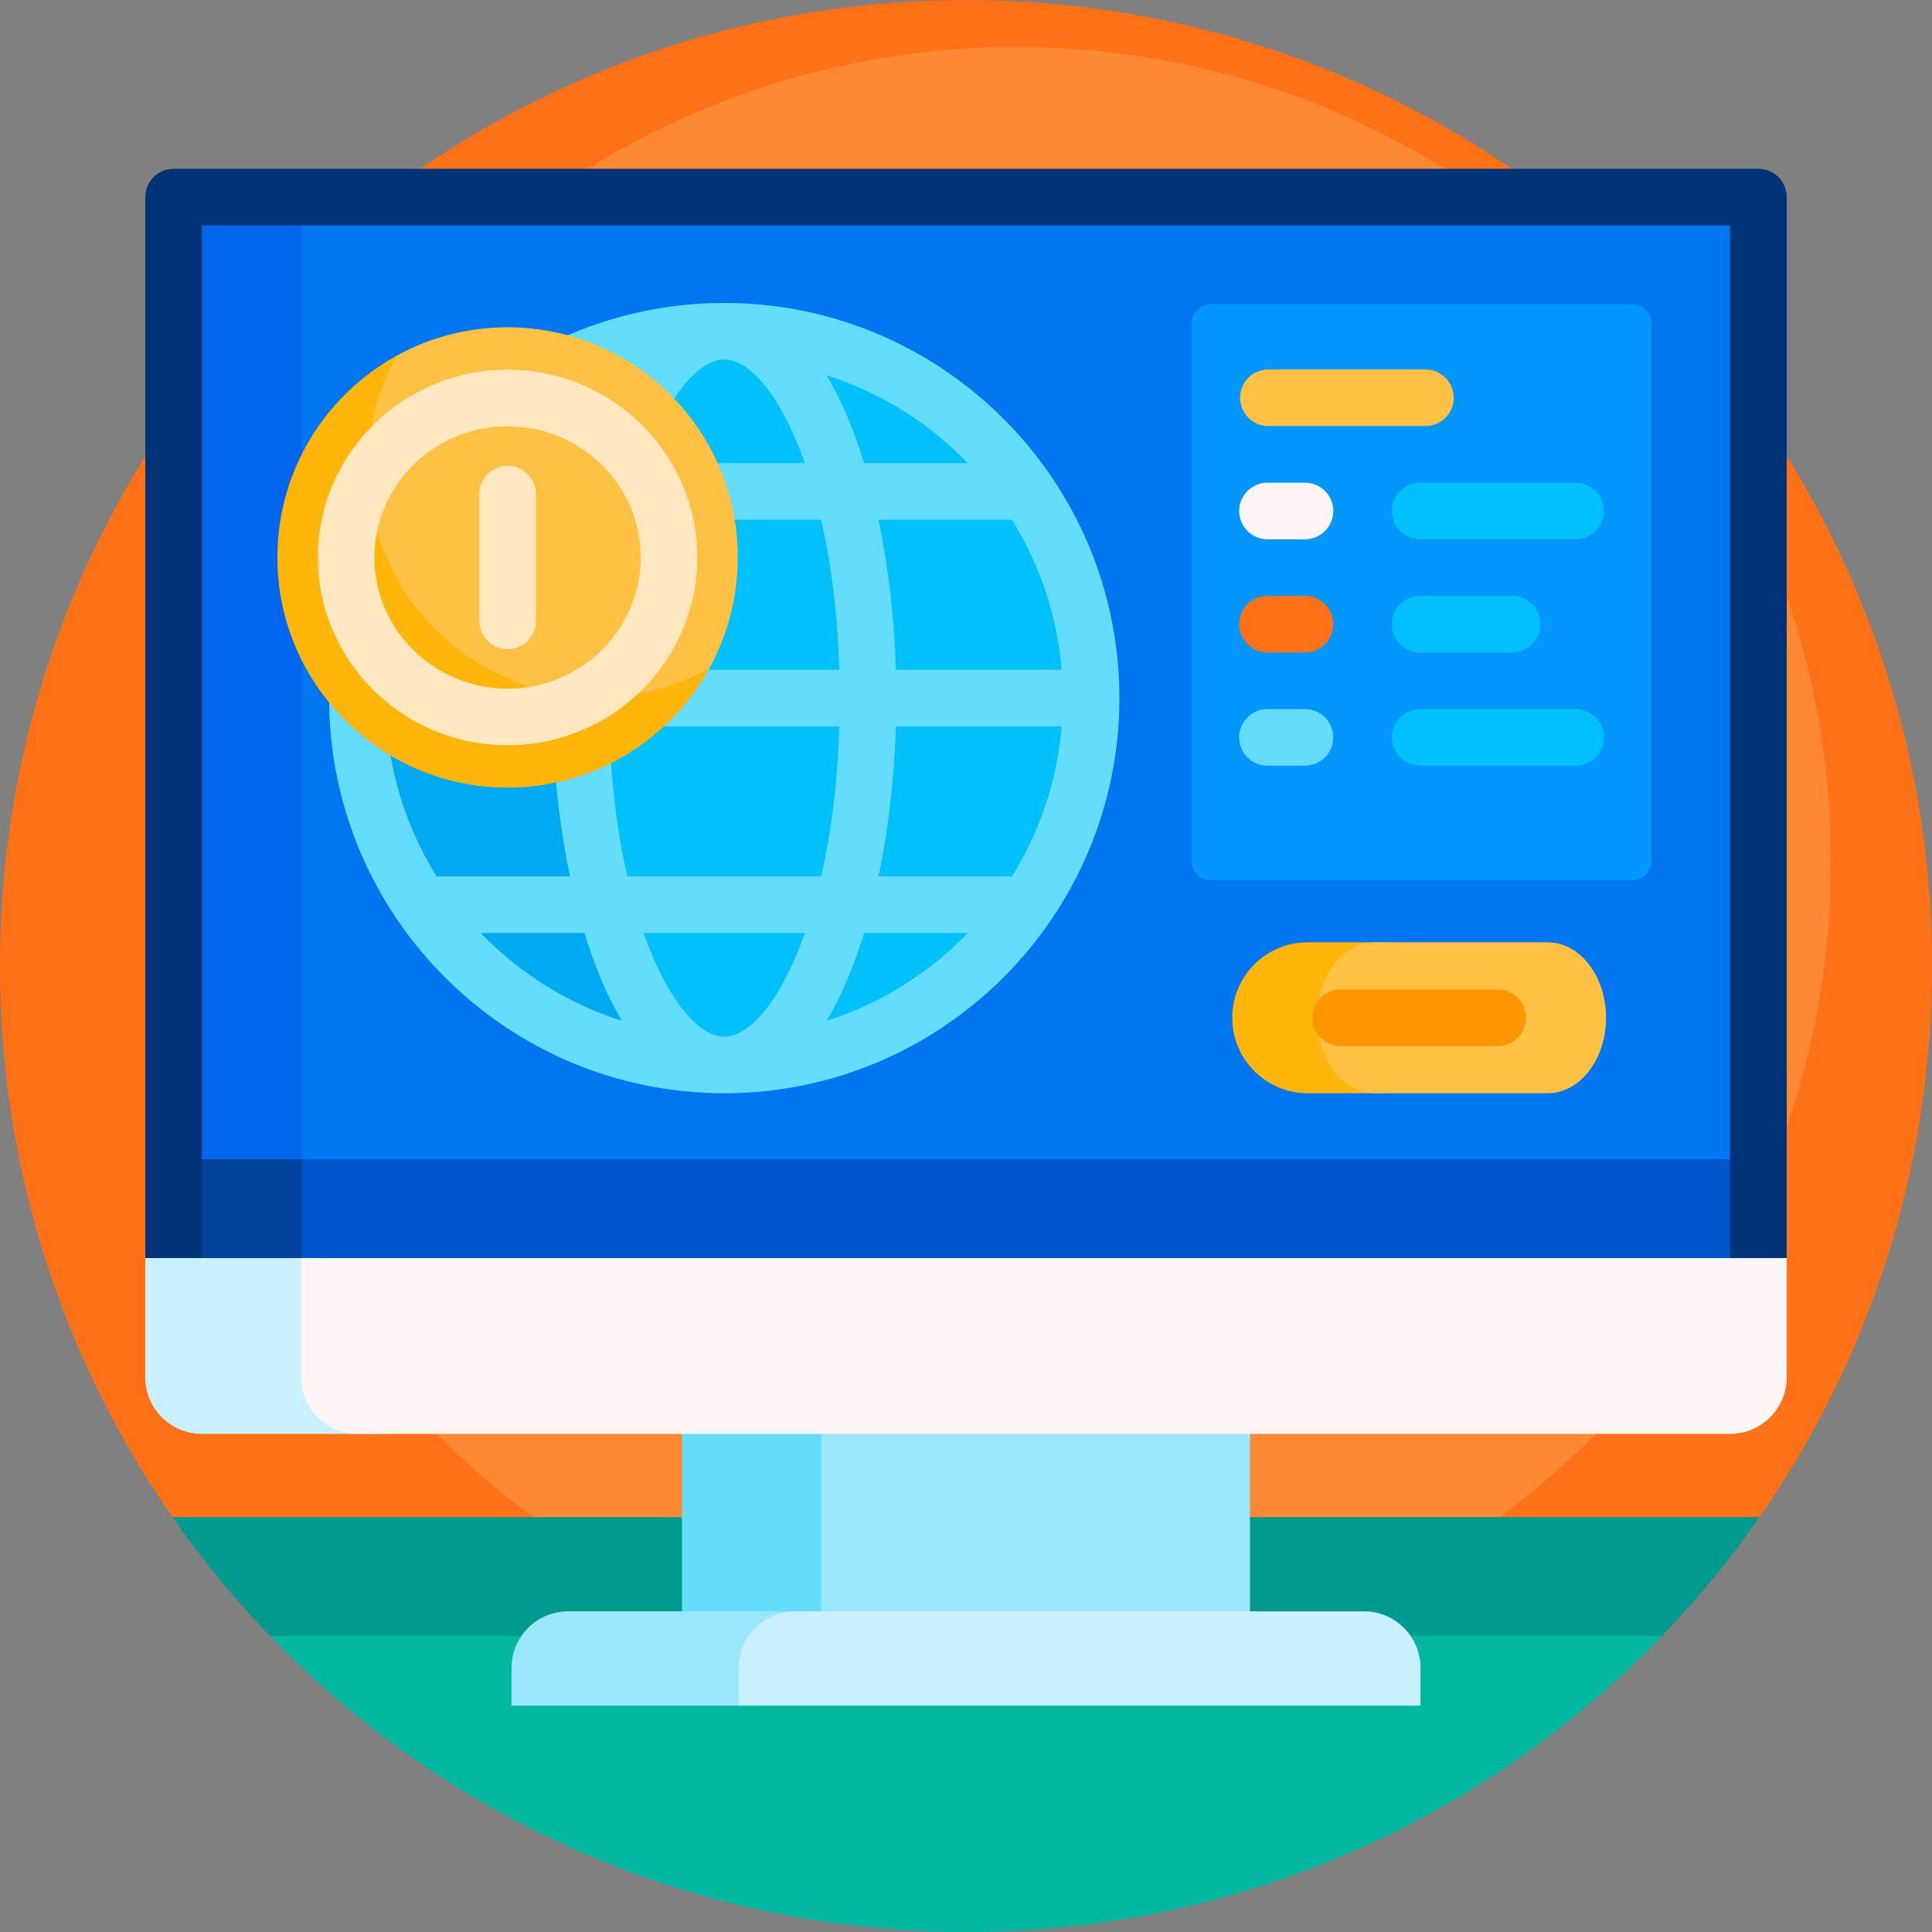
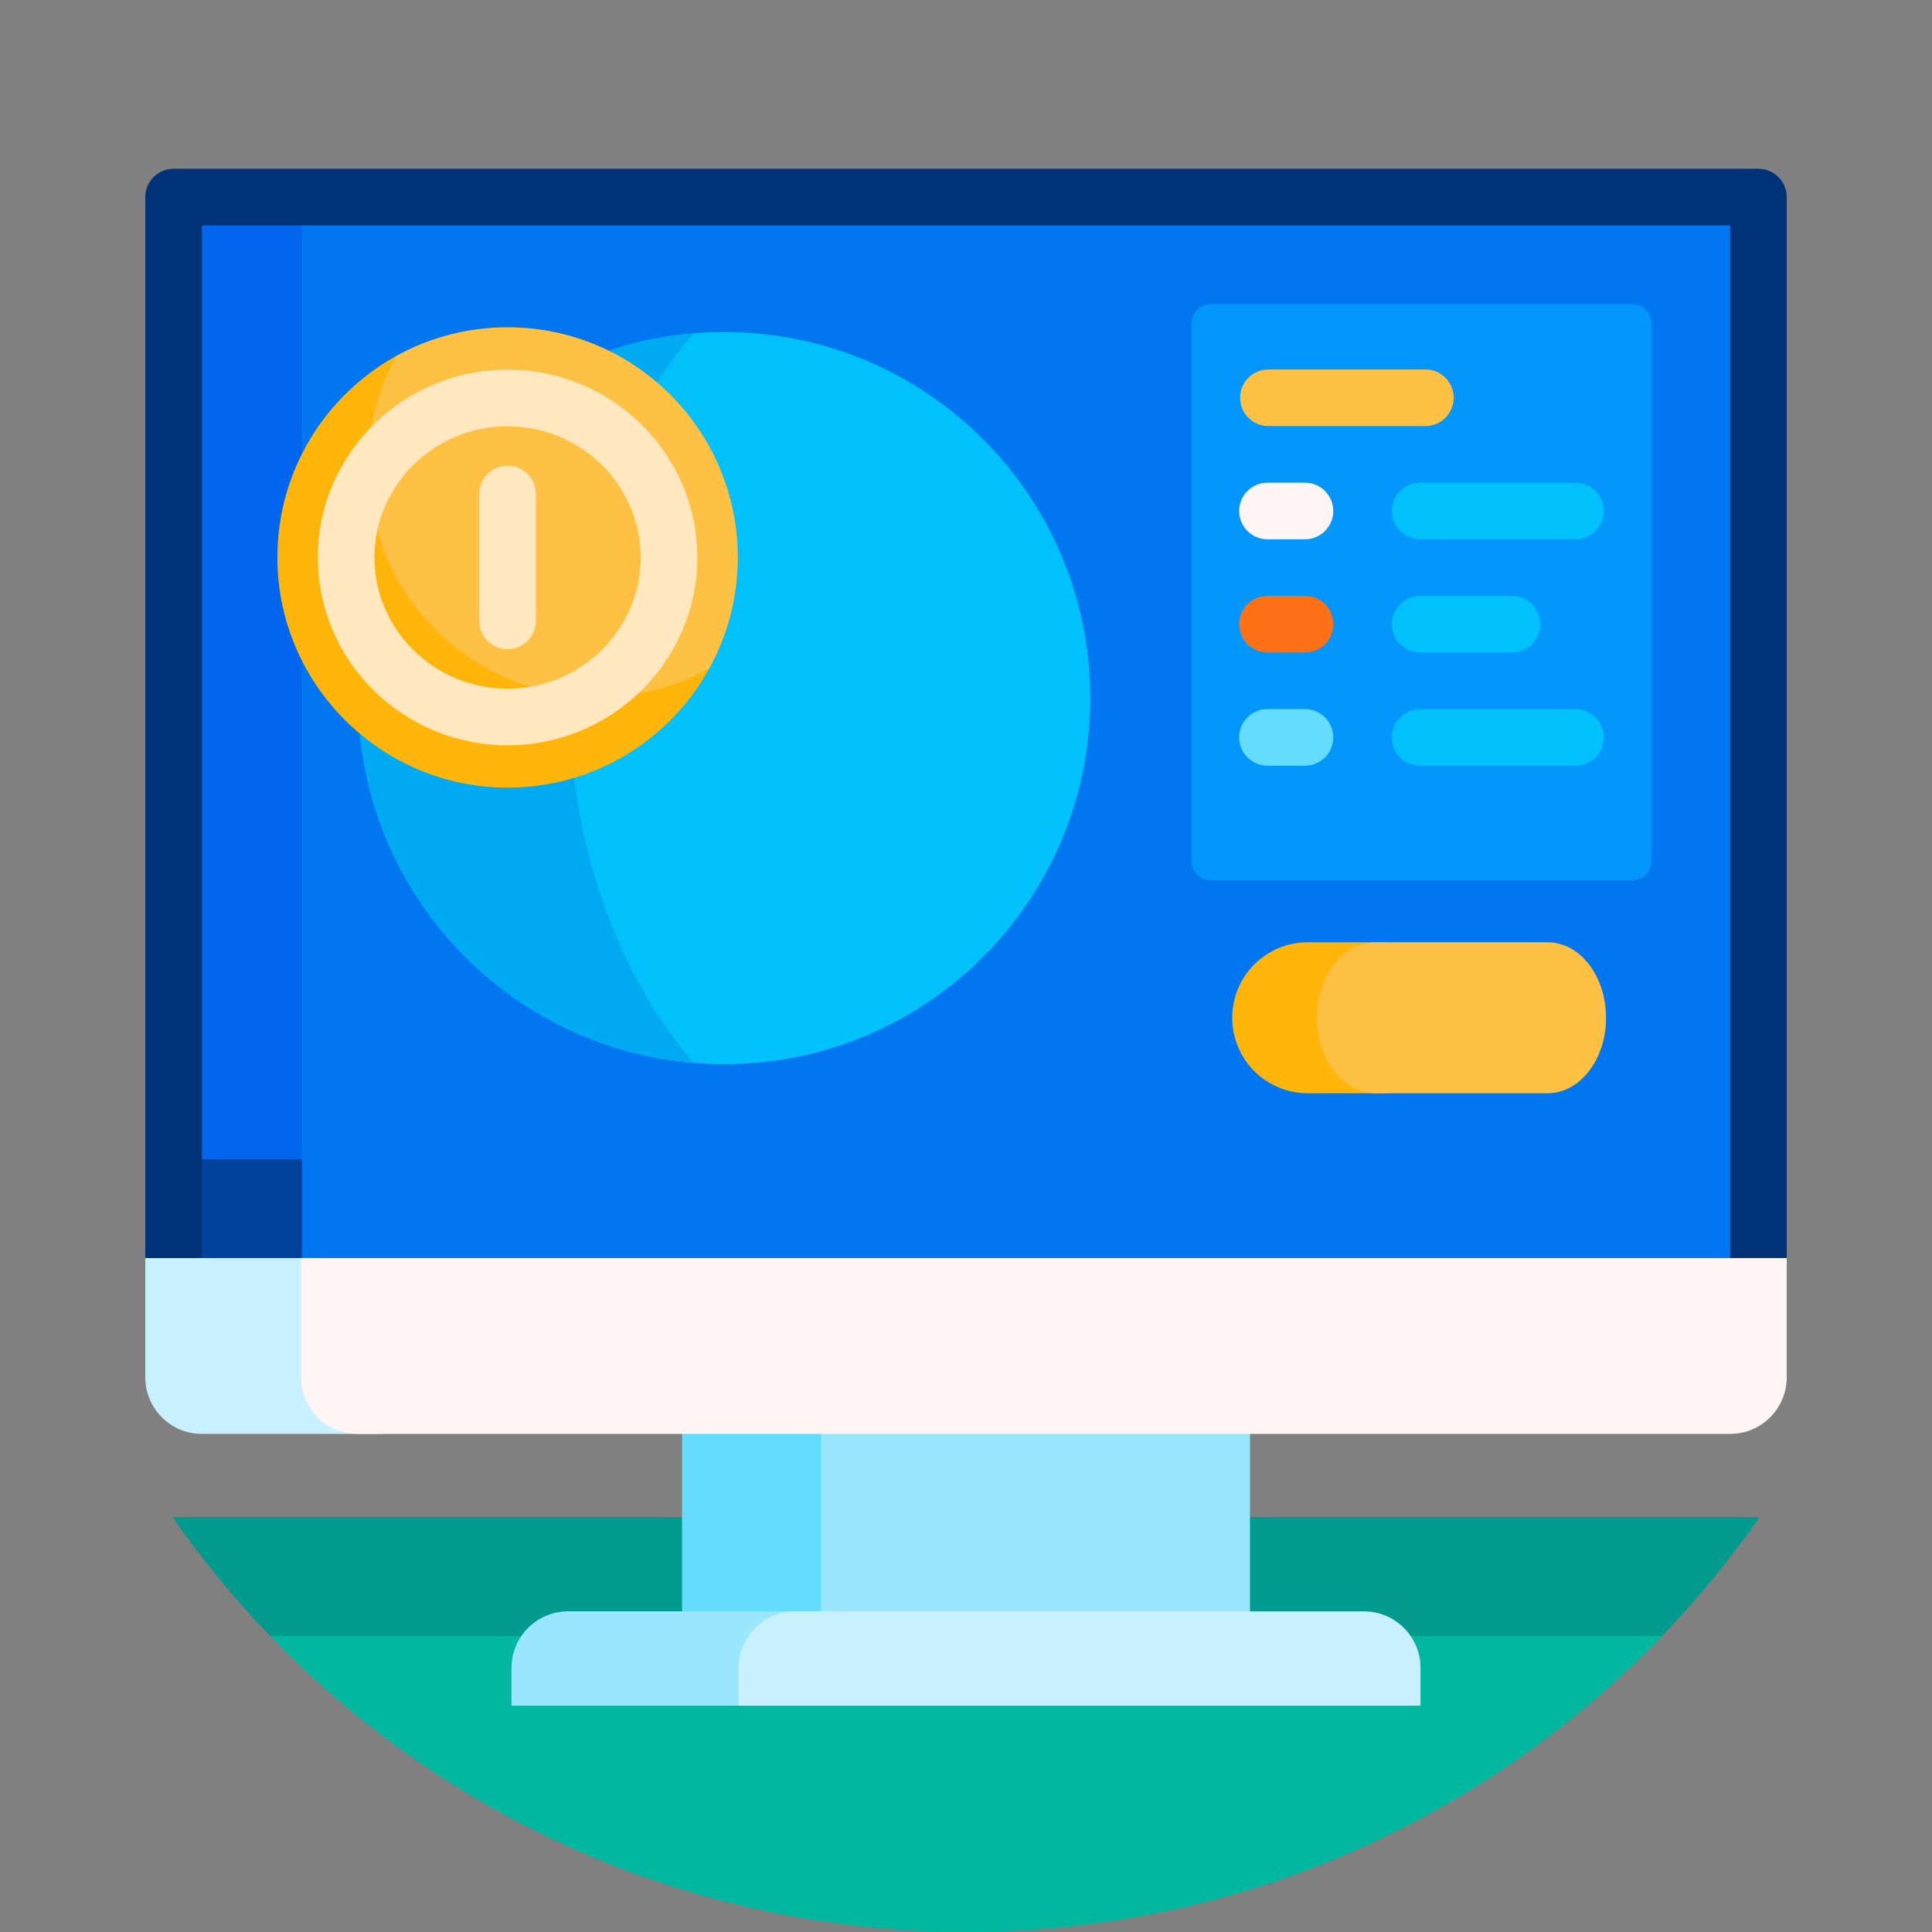
<svg xmlns="http://www.w3.org/2000/svg" id="Capa_1" height="512" viewBox="0 0 512 512" width="512">
  <rect x="0" y="0" width="512" height="512" fill="#808080" stroke="none" />
  <g>
-     <path d="m46.626 403.34c-29.374-41.664-46.626-92.487-46.626-147.34 0-141.385 114.615-256 256-256s256 114.615 256 256c0 54.853-17.252 105.676-46.626 147.34z" fill="#ff7117" />
-     <path d="m485.213 228.303c0 119.214-96.642 215.856-215.856 215.856s-215.857-96.641-215.857-215.856 96.642-215.856 215.856-215.856 215.857 96.642 215.857 215.856z" fill="#ff8835" />
    <path d="m71.97 431.396h367.787c1.022 0 1.553 1.232.845 1.969-46.582 48.469-112.069 78.635-184.602 78.635-72.631 0-138.198-30.247-184.791-78.832-.636-.664-.158-1.772.761-1.772z" fill="#00b7a0" />
    <path d="m45.722 402.05h420.556c-7.782 11.184-16.435 21.718-25.858 31.503h-368.84c-9.424-9.785-18.076-20.319-25.858-31.503z" fill="#009a8e" />
    <path d="m466 52.234v295h-420v-295z" fill="#0077f0" />
    <path d="m437.617 85.626v142.617c0 2.761-2.239 5-5 5h-111.808c-2.761 0-5-2.239-5-5v-142.617c0-2.761 2.239-5 5-5h111.809c2.761 0 4.999 2.239 4.999 5z" fill="#0396fd" />
    <path d="m80 52.234v295h-34v-295z" fill="#0066ed" />
-     <path d="m466 307.234v40h-392.489v-33.691c0-3.484 2.824-6.309 6.309-6.309z" fill="#0055ca" />
    <path d="m365.83 289.719h-19.277c-11.046 0-20-8.954-20-20 0-11.046 8.954-20 20-20h19.277c11.046 0 20 8.954 20 20 0 11.046-8.955 20-20 20z" fill="#ffb509" />
    <path d="m425.618 269.719c0 11.046-6.925 20-15.468 20h-45.682c-8.543 0-15.468-8.954-15.468-20 0-11.046 6.925-20 15.468-20h45.682c8.543 0 15.468 8.955 15.468 20z" fill="#ffc143" />
    <path d="m80 307.234v40h-34v-40z" fill="#00429c" />
    <path d="m331.255 365v65.298c0 8.284-6.716 15-15 15h-88.595c-8.284 0-15-6.716-15-15v-65.298c0-8.284 6.716-15 15-15h88.596c8.284 0 14.999 6.716 14.999 15z" fill="#9ae7fd" />
    <path d="m217.617 365v65.298c0 8.284-6.716 15-15 15h-6.872c-8.284 0-15-6.716-15-15v-65.298c0-8.284 6.716-15 15-15h6.872c8.284 0 15 6.716 15 15z" fill="#64dcfc" />
    <path d="m198.362 442.021v7.659c0 1.293-1.048 2.341-2.341 2.341h-60.468v-10c0-8.284 6.716-15 15-15h62.808c-8.283 0-14.999 6.716-14.999 15z" fill="#9ae7fd" />
    <path d="m376.447 442.021v10h-180.702v-10c0-8.284 6.716-15 15-15h150.702c8.284 0 15 6.716 15 15z" fill="#c9f0ff" />
    <path d="m288.944 185c0 53.576-43.432 97.009-97.009 97.009s-97.008-43.433-97.008-97.009 43.432-97.009 97.009-97.009 97.008 43.433 97.008 97.009z" fill="#00c1fb" />
    <path d="m183.8 281.672c-49.769-4.132-88.873-45.836-88.873-96.672s39.103-92.54 88.873-96.672c-20.199 23.592-32.944 58.157-32.944 96.672s12.745 73.08 32.944 96.672z" fill="#00aaf2" />
-     <path d="m191.936 80.281c-57.743 0-104.72 46.977-104.72 104.719s46.977 104.719 104.72 104.719c57.742 0 104.719-46.977 104.719-104.719s-46.977-104.719-104.719-104.719zm76.234 151.982h-35.341c2.631-12.558 4.178-26.174 4.595-39.763h43.92c-1.205 14.5-5.874 28.031-13.174 39.763zm-76.234 42.456c-6.849 0-15.146-9.803-21.373-27.457h42.746c-6.227 17.655-14.525 27.457-21.373 27.457zm-25.674-42.456c-2.598-11.317-4.375-24.666-4.822-39.763h60.989c-.446 15.097-2.224 28.446-4.822 39.763zm-63.735-39.763h43.92c.418 13.589 1.964 27.205 4.595 39.763h-35.341c-7.3-11.732-11.969-25.263-13.174-39.763zm13.174-54.763h35.341c-2.631 12.558-4.178 26.174-4.595 39.763h-43.92c1.205-14.5 5.874-28.031 13.174-39.763zm76.235-42.456c6.848 0 15.146 9.803 21.373 27.457h-42.746c6.226-17.655 14.524-27.457 21.373-27.457zm25.672 42.456c2.598 11.317 4.375 24.666 4.822 39.763h-60.989c.446-15.097 2.224-28.446 4.822-39.763zm19.816 39.763c-.418-13.589-1.964-27.205-4.595-39.763h35.341c7.3 11.732 11.969 25.263 13.174 39.763zm19.051-54.763h-27.476c-2.698-8.804-6.022-16.723-9.951-23.271 14.375 4.568 27.192 12.666 37.427 23.271zm-91.652-23.27c-3.929 6.548-7.253 14.467-9.951 23.271h-27.476c10.234-10.606 23.052-18.704 37.427-23.271zm-37.427 147.796h27.476c2.698 8.804 6.022 16.723 9.951 23.271-14.375-4.568-27.193-12.666-37.427-23.271zm91.652 23.27c3.929-6.548 7.253-14.467 9.951-23.271h27.476c-10.235 10.606-23.052 18.704-37.427 23.271z" fill="#64dcfc" />
    <path d="m187.955 177.164c-10.386 18.822-30.426 31.571-53.443 31.571-33.586 0-61.001-27.414-61.001-61 0-23.018 12.749-43.058 31.571-53.444.809-.447 1.714.382 1.344 1.229-3.253 7.46-5.057 15.698-5.057 24.356 0 33.713 27.285 61 60.999 61.001 8.659 0 16.897-1.804 24.358-5.057.847-.37 1.676.534 1.229 1.344z" fill="#ffb509" />
    <path d="m195.511 147.735c0 10.671-2.74 20.703-7.555 29.429-8.726 4.815-18.757 7.555-29.429 7.555-33.689 0-61-27.311-61-61 0-10.671 2.74-20.703 7.555-29.429 8.726-4.815 18.757-7.555 29.429-7.555 33.689 0 61 27.31 61 61z" fill="#ffc143" />
    <path d="m142.011 130.924v33.622c0 4.142-3.358 7.5-7.5 7.5s-7.5-3.358-7.5-7.5v-33.622c0-4.142 3.358-7.5 7.5-7.5s7.5 3.358 7.5 7.5zm42.779 16.811c0 27.44-22.555 49.765-50.279 49.765s-50.279-22.325-50.279-49.765c0-27.441 22.555-49.766 50.279-49.766s50.279 22.325 50.279 49.766zm-15 0c0-19.17-15.826-34.766-35.279-34.766s-35.279 15.596-35.279 34.766c0 19.169 15.826 34.765 35.279 34.765s35.279-15.596 35.279-34.765z" fill="#ffe7bf" />
-     <path d="m404.389 269.719c0 4.142-3.358 7.5-7.5 7.5h-41.606c-4.142 0-7.5-3.358-7.5-7.5s3.358-7.5 7.5-7.5h41.606c4.142 0 7.5 3.358 7.5 7.5z" fill="#ff9500" />
    <path d="m385.244 105.418c0 4.142-3.358 7.5-7.5 7.5h-41.606c-4.142 0-7.5-3.358-7.5-7.5 0-4.142 3.358-7.5 7.5-7.5h41.606c4.143 0 7.5 3.358 7.5 7.5z" fill="#ffc143" />
    <path d="m353.33 135.418c0 4.142-3.358 7.5-7.5 7.5h-9.937c-4.142 0-7.5-3.358-7.5-7.5s3.358-7.5 7.5-7.5h9.937c4.142 0 7.5 3.358 7.5 7.5z" fill="#fff5f5" />
    <path d="m353.33 165.418c0 4.142-3.358 7.5-7.5 7.5h-9.937c-4.142 0-7.5-3.358-7.5-7.5s3.358-7.5 7.5-7.5h9.937c4.142 0 7.5 3.358 7.5 7.5z" fill="#ff7117" />
    <path d="m417.533 142.918h-41.171c-4.142 0-7.5-3.358-7.5-7.5 0-4.142 3.358-7.5 7.5-7.5h41.171c4.142 0 7.5 3.358 7.5 7.5 0 4.142-3.358 7.5-7.5 7.5zm-9.31 22.5c0-4.142-3.358-7.5-7.5-7.5h-24.361c-4.142 0-7.5 3.358-7.5 7.5 0 4.142 3.358 7.5 7.5 7.5h24.361c4.142 0 7.5-3.358 7.5-7.5zm16.81 30c0-4.142-3.358-7.5-7.5-7.5h-41.171c-4.142 0-7.5 3.358-7.5 7.5 0 4.142 3.358 7.5 7.5 7.5h41.171c4.142 0 7.5-3.358 7.5-7.5z" fill="#00c1fb" />
    <path d="m353.33 195.418c0 4.142-3.358 7.5-7.5 7.5h-9.937c-4.142 0-7.5-3.358-7.5-7.5s3.358-7.5 7.5-7.5h9.937c4.142 0 7.5 3.358 7.5 7.5z" fill="#64dcfc" />
    <path d="m38.5 333.442v-281.208c0-4.142 3.358-7.5 7.5-7.5h420c4.142 0 7.5 3.358 7.5 7.5v281.288c0 1.44-1.167 2.607-2.607 2.607h-12.393v-276.395h-405v276.396h-12.313c-1.484-.001-2.687-1.204-2.687-2.688z" fill="#003278" />
    <path d="m115.638 365c0 8.284-6.716 15-15 15h-47.138c-8.284 0-15-6.716-15-15v-31.596h45.543c17.449 0 31.595 14.146 31.595 31.596z" fill="#c9f0ff" />
    <path d="m473.5 333.404v31.596c0 8.284-6.716 15-15 15h-363.723c-8.284 0-15-6.716-15-15v-31.596z" fill="#fff5f5" />
  </g>
</svg>